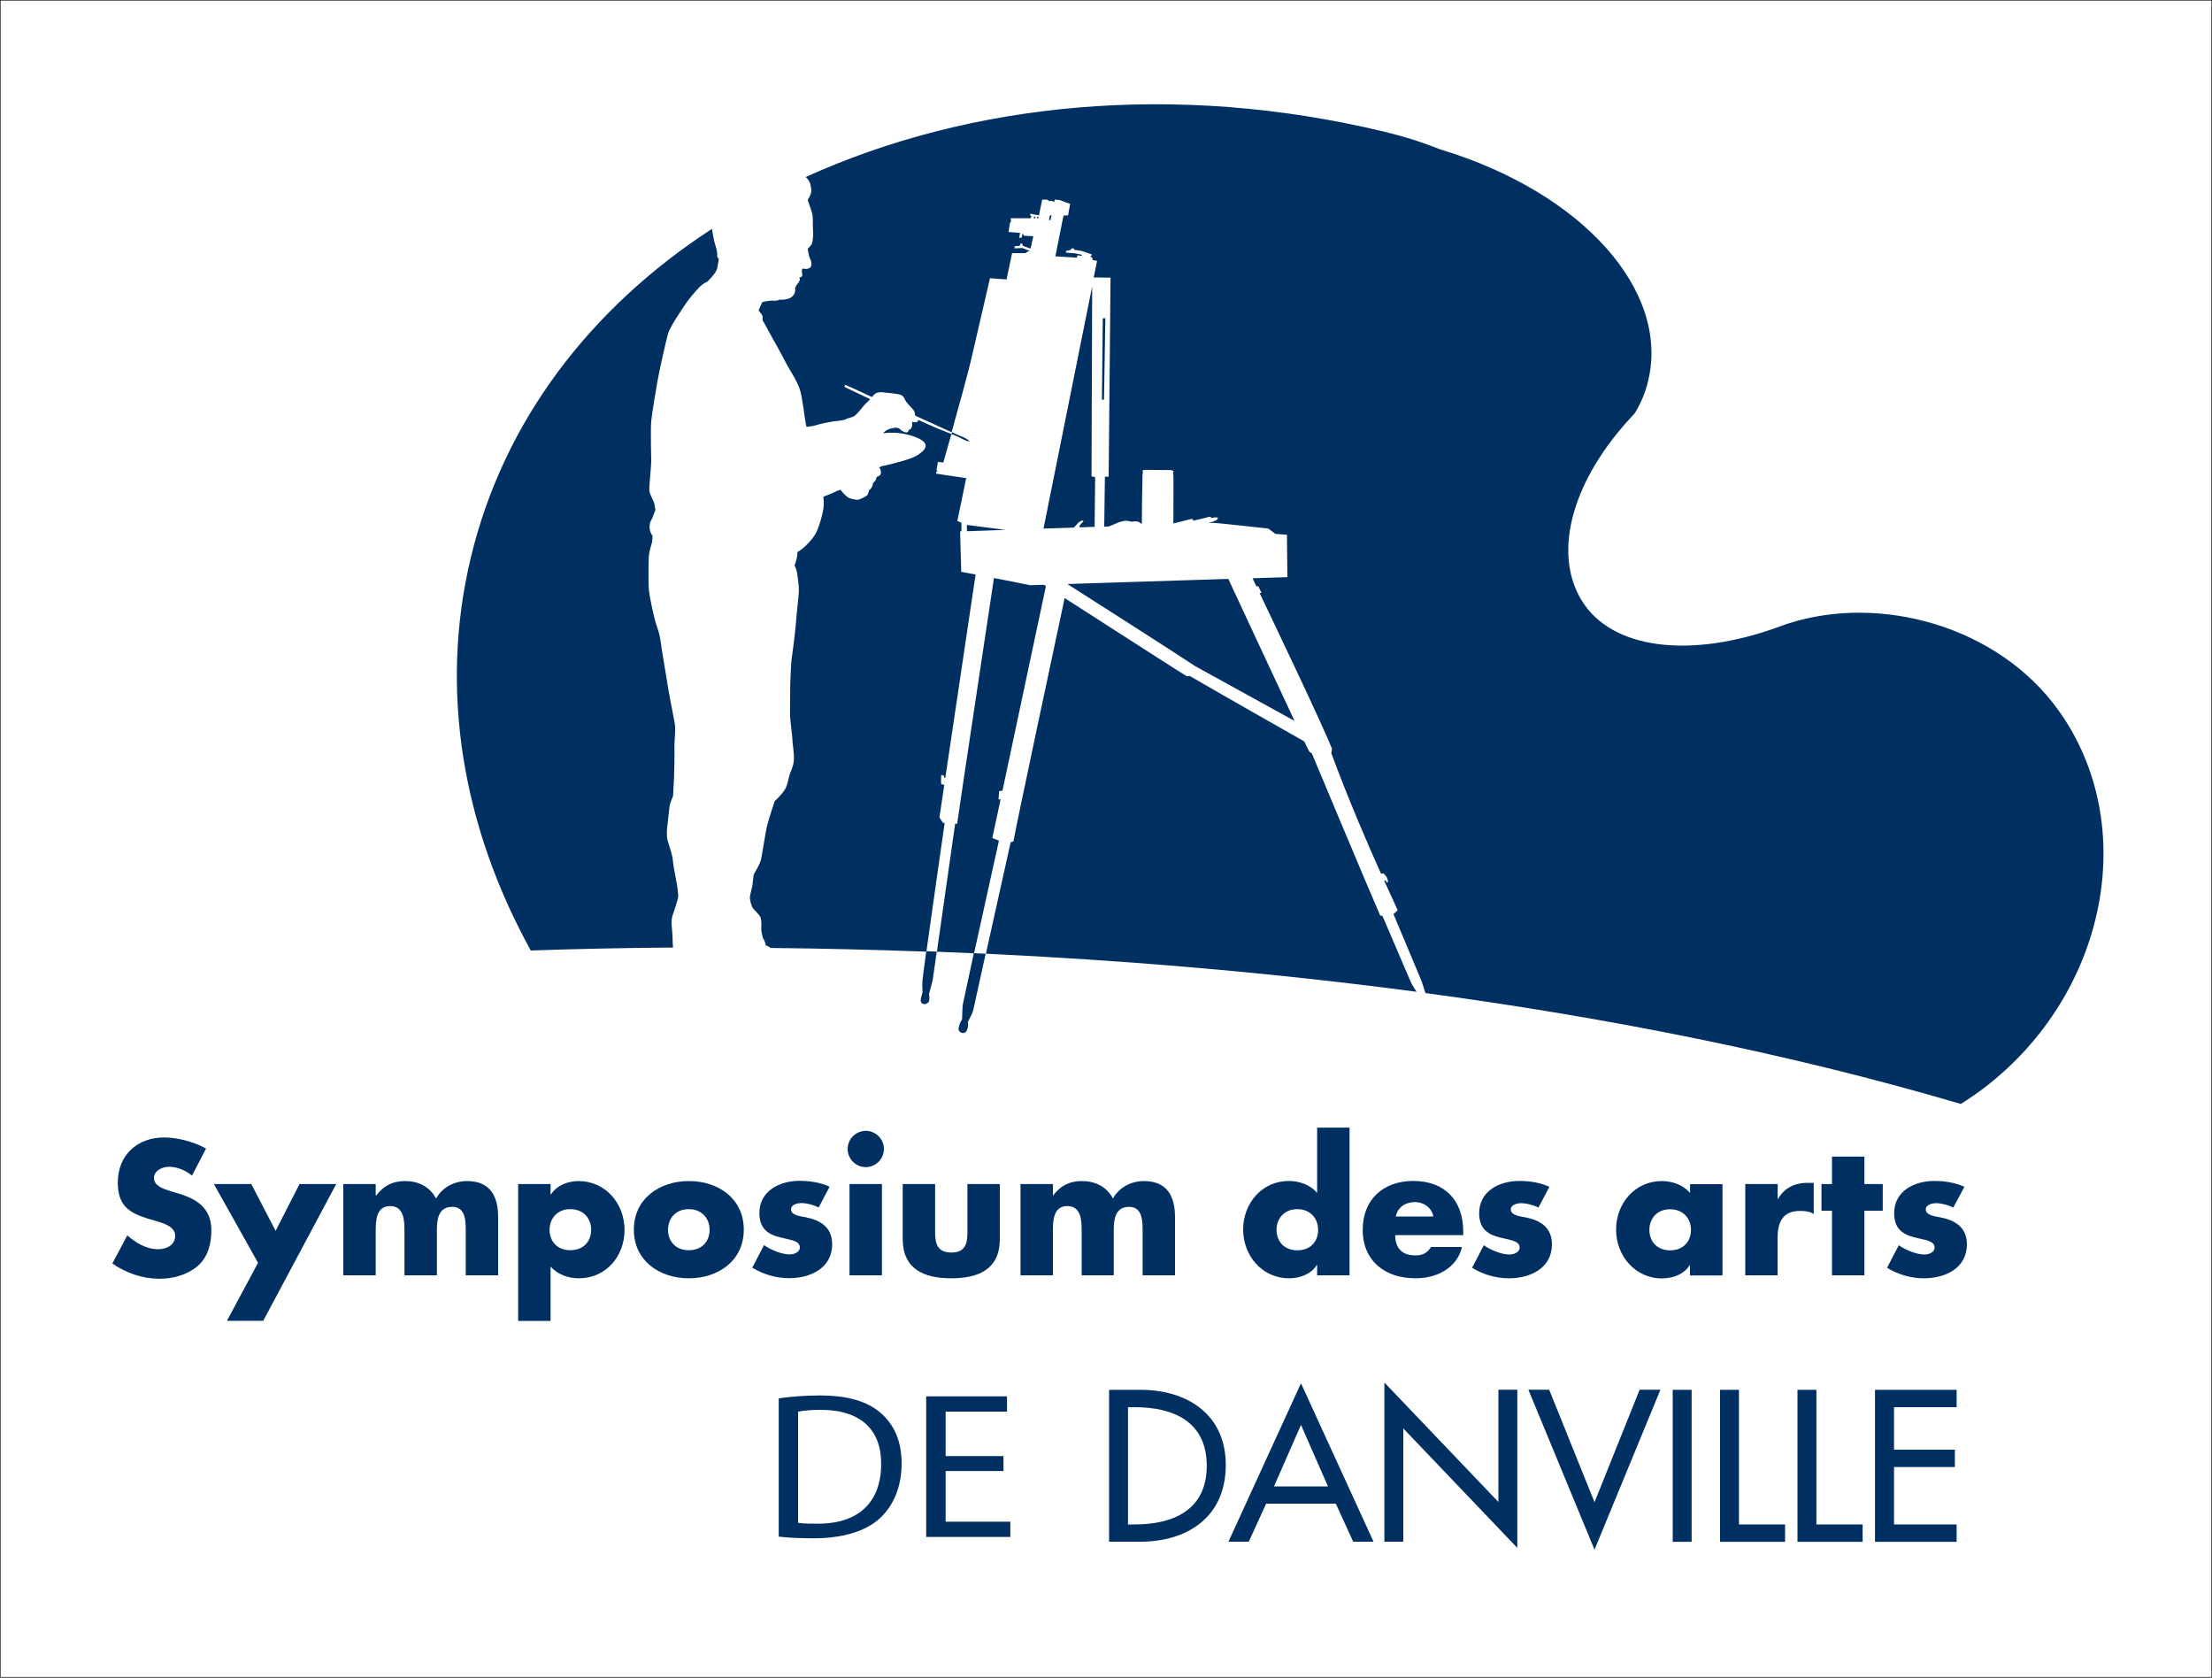
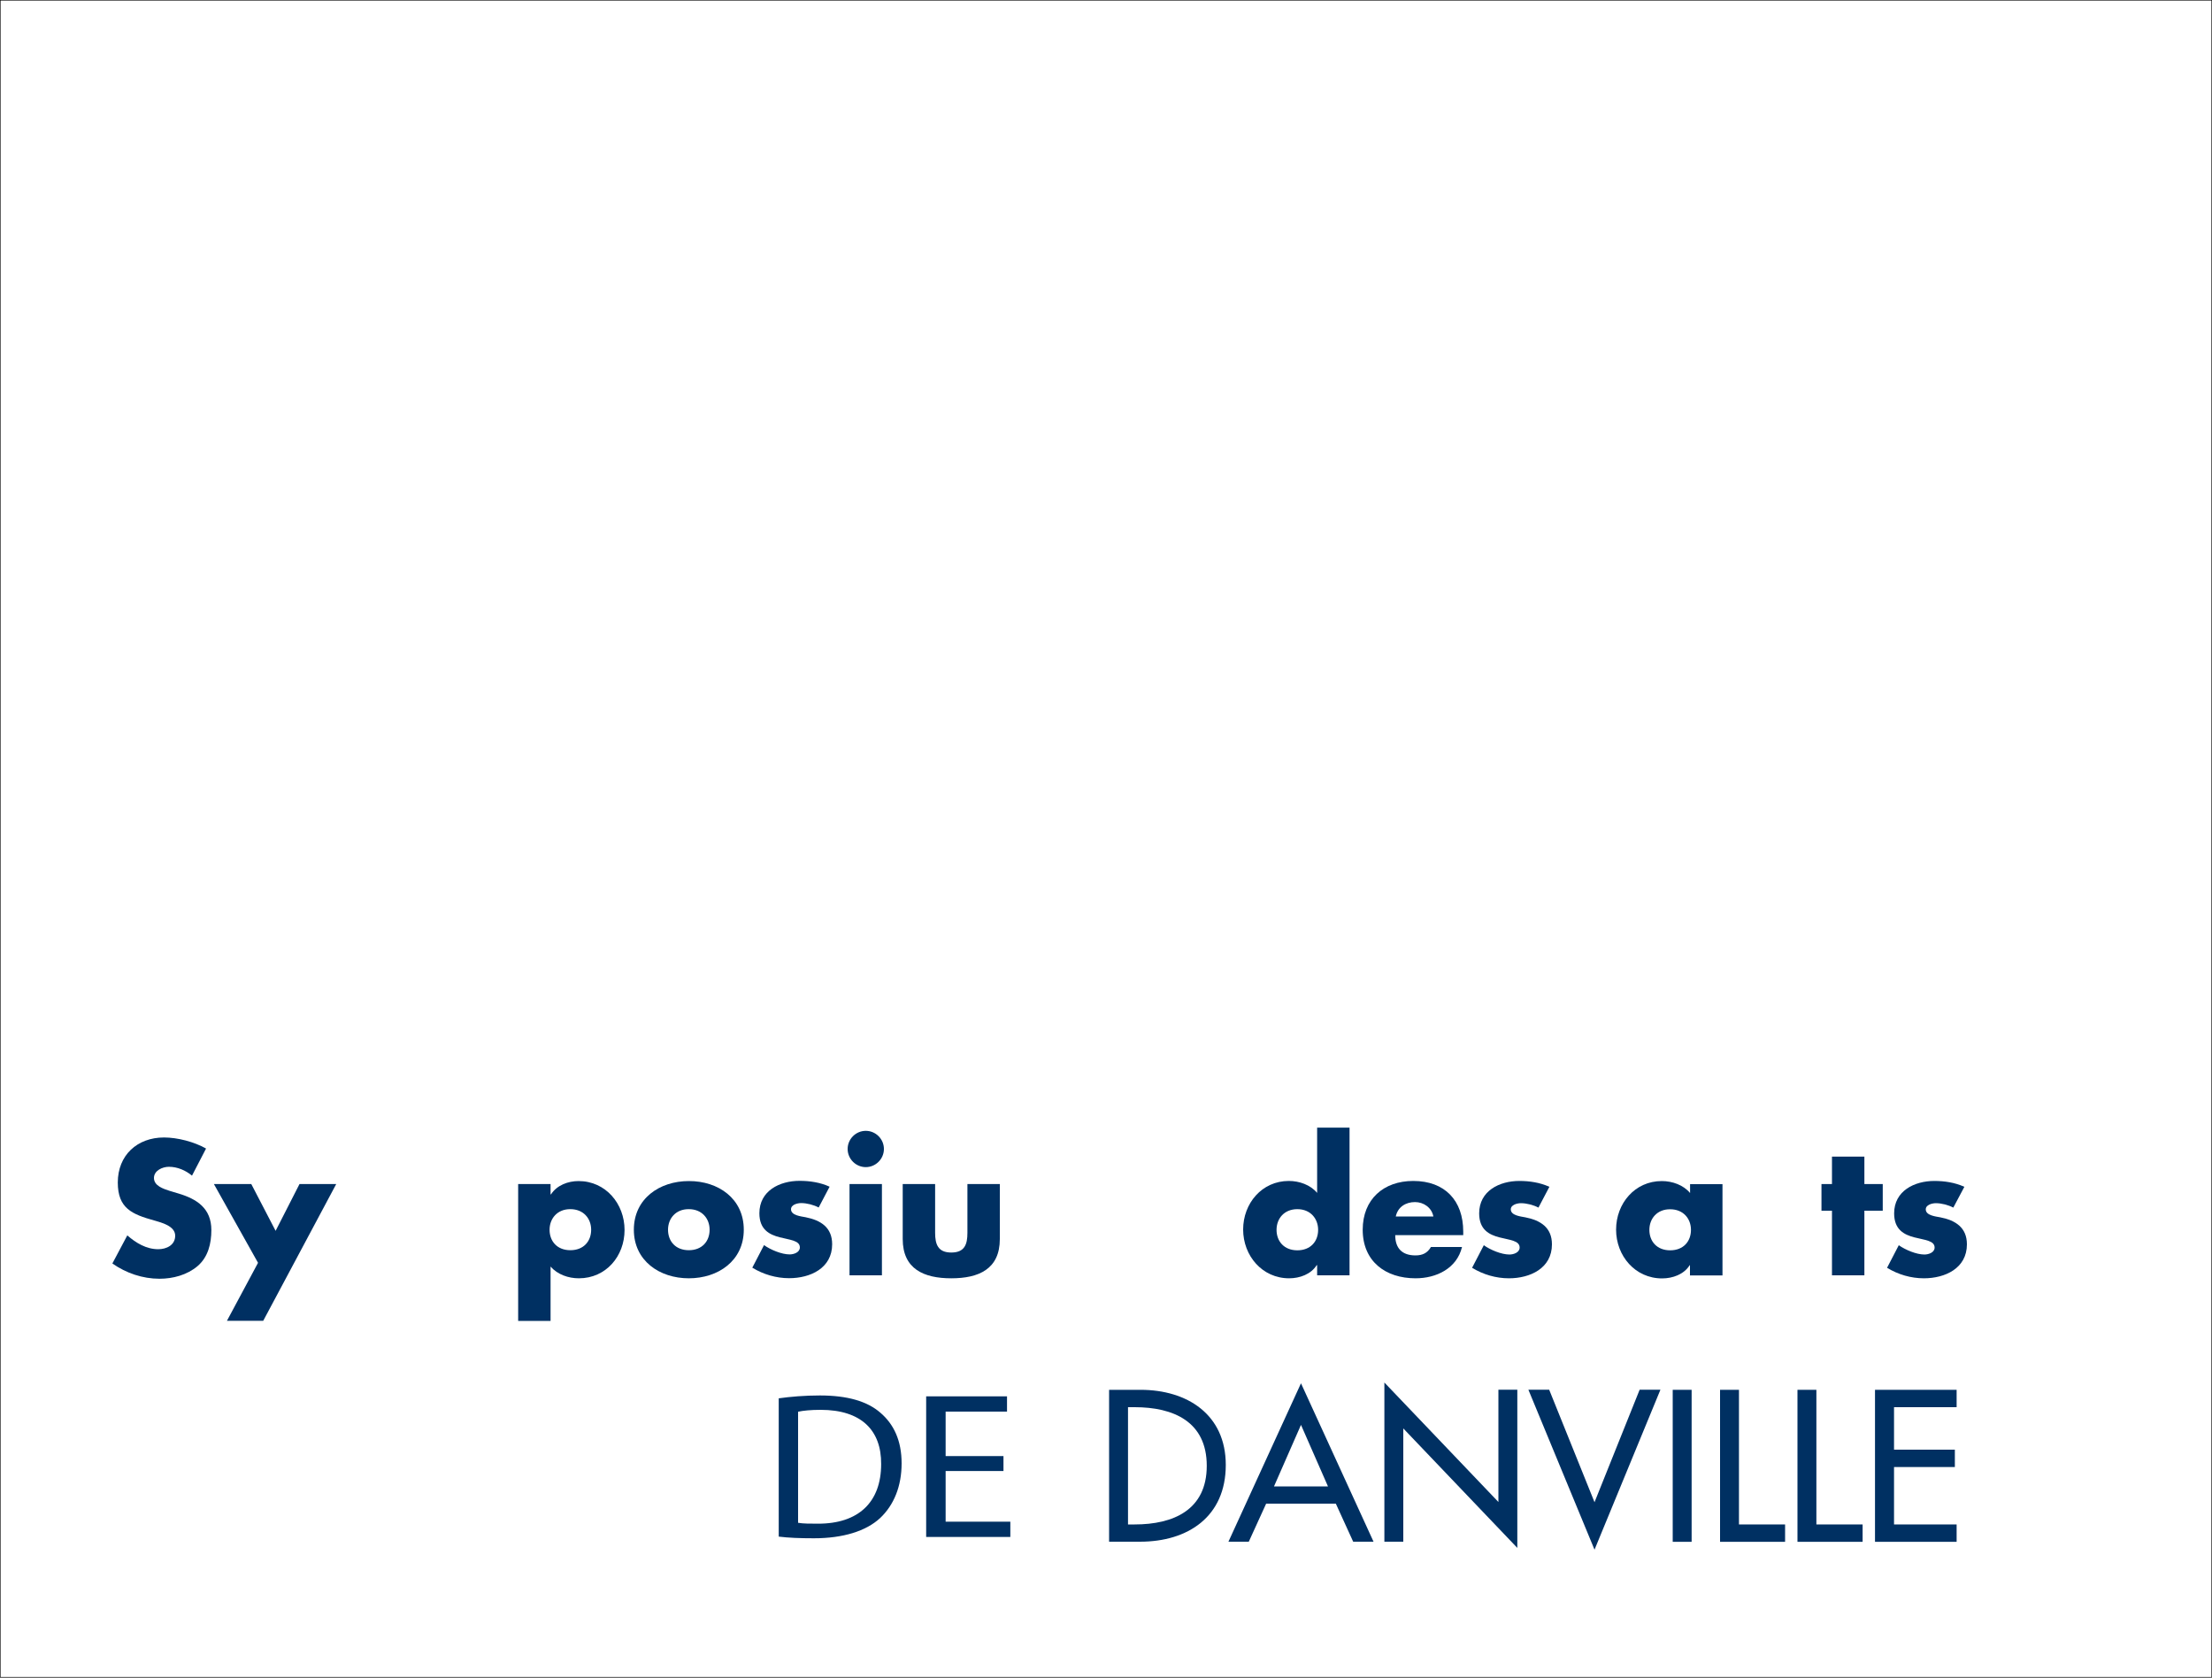
<svg xmlns="http://www.w3.org/2000/svg" version="1.1" id="Calque_1" x="0px" y="0px" viewBox="0 0 2000 1516.4" style="enable-background:new 0 0 2000 1516.4;" xml:space="preserve">
  <rect x="0" y="0" width="2000" height="1516.4" fill="#808080" stroke="none" />
  <style type="text/css">
	.st0{fill:#FFFFFF;stroke:#000000;stroke-miterlimit:10;}
	.st1{fill:#004C71;}
	.st2{fill:#003062;}
</style>
  <rect class="st0" width="2000" height="1516.4" />
  <path class="st1" d="M1460.6,385.1" />
  <g>
    <path class="st2" d="M173.6,1062.7c-5.8-4.8-13.2-8-20.9-8c-5.8,0-13.5,3.4-13.5,10.1c0,7.1,8.5,9.8,14,11.6l8,2.4   c16.9,5,29.9,13.5,29.9,33.1c0,12.1-2.9,24.4-12.5,32.6c-9.5,8-22.2,11.4-34.4,11.4c-15.3,0-30.2-5.1-42.6-13.8l13.5-25.4   c7.9,6.9,17.2,12.5,28,12.5c7.4,0,15.3-3.7,15.3-12.2c0-8.8-12.4-11.9-19.1-13.8c-19.8-5.6-32.8-10.8-32.8-34.3   c0-24.6,17.5-40.7,41.8-40.7c12.2,0,27.2,3.9,38,10L173.6,1062.7z" />
    <path class="st2" d="M193.4,1070.3h33.8l22,42.3l21.6-42.3H304L238,1193.9h-32.8l28.1-52.4L193.4,1070.3z" />
-     <path class="st2" d="M339.9,1080.6h0.3c6.9-9.2,15.4-13,26-13c11.9,0,22.2,4.8,28.1,15.8c5.6-10.3,16.7-15.8,28-15.8   c20.9,0,28.1,13.7,28.1,32.6v52.6h-29.3v-39.4c0-8.5,0.3-22.5-12.1-22.5c-13.5,0-14,12.7-14,22.5v39.4h-29.3v-39.4   c0-9.2,0-23.2-13-23.2c-13,0-13,14-13,23.2v39.4h-29.3v-82.5h29.3V1080.6z" />
    <path class="st2" d="M497.9,1079.6h0.3c5.3-8.2,15.3-12,24.9-12c24.6,0,41.6,20.6,41.6,44.2c0,23.8-16.9,43.7-41.3,43.7   c-9.5,0-19.3-3.4-25.6-10.6v49.1h-29.3v-123.7h29.3V1079.6z M496.9,1111.6c0,10.5,6.9,18.5,18.8,18.5c11.9,0,18.8-8,18.8-18.5   c0-10.1-6.9-18.6-18.8-18.6C503.9,1092.9,496.9,1101.5,496.9,1111.6z" />
    <path class="st2" d="M672.5,1111.6c0,28-23.1,43.9-49.7,43.9c-26.4,0-49.7-15.8-49.7-43.9c0-28.1,23.2-44,49.7-44   C649.4,1067.5,672.5,1083.4,672.5,1111.6z M604,1111.6c0,10.5,6.9,18.5,18.8,18.5c11.9,0,18.8-8,18.8-18.5   c0-10.1-6.9-18.6-18.8-18.6C610.9,1092.9,604,1101.5,604,1111.6z" />
    <path class="st2" d="M740.2,1091.5c-4.5-2.4-10.8-4-15.8-4c-3.4,0-9.2,1.4-9.2,5.6c0,5.6,9.2,6.4,13.2,7.2c13.7,2.7,24,9.2,24,24.4   c0,21.7-19.8,30.7-38.9,30.7c-11.7,0-23.3-3.4-33.3-9.5l10.6-20.4c5.9,4.2,15.9,8.4,23.2,8.4c3.7,0,9.2-1.8,9.2-6.3   c0-6.4-9.2-6.8-18.3-9.2c-9.2-2.4-18.3-6.9-18.3-21.7c0-20.3,18.3-29.3,36.3-29.3c9.3,0,18.7,1.4,27.2,5.3L740.2,1091.5z" />
    <path class="st2" d="M797.4,1152.8h-29.3v-82.5h29.3V1152.8z M799.2,1038.6c0,9-7.4,16.4-16.4,16.4c-9,0-16.4-7.4-16.4-16.4   c0-9,7.4-16.4,16.4-16.4C791.8,1022.2,799.2,1029.6,799.2,1038.6z" />
    <path class="st2" d="M845.5,1070.3v44.1c0,10.4,2.6,17.8,14.6,17.8c12.1,0,14.6-7.4,14.6-17.8v-44.1H904v49.7   c0,27.2-19.1,35.5-43.9,35.5c-24.8,0-43.9-8.4-43.9-35.5v-49.7H845.5z" />
-     <path class="st2" d="M951.9,1080.6h0.3c6.9-9.2,15.4-13,26-13c11.9,0,22.2,4.8,28.1,15.8c5.6-10.3,16.7-15.8,28-15.8   c20.9,0,28.1,13.7,28.1,32.6v52.6h-29.3v-39.4c0-8.5,0.3-22.5-12.1-22.5c-13.5,0-14,12.7-14,22.5v39.4H978v-39.4   c0-9.2,0-23.2-13-23.2c-13,0-13,14-13,23.2v39.4h-29.3v-82.5h29.3V1080.6z" />
    <path class="st2" d="M1190.8,1143.6h-0.3c-5.1,8.2-15.3,11.9-24.9,11.9c-24.4,0-41.6-20.4-41.6-44.1c0-23.6,16.9-43.9,41.3-43.9   c9.5,0,19.5,3.5,25.6,10.8v-59h29.3v133.5h-29.3V1143.6z M1154.2,1111.7c0,10.4,6.9,18.5,18.8,18.5c11.9,0,18.8-8,18.8-18.5   c0-10.1-6.9-18.7-18.8-18.7C1161.1,1093,1154.2,1101.5,1154.2,1111.7z" />
    <path class="st2" d="M1323.1,1116.5h-61.6c0,11.9,6.3,18.3,18.3,18.3c6.3,0,10.8-2.1,14-7.6h28.1c-4.7,19.4-23.2,28.3-42,28.3   c-27.3,0-47.8-15.4-47.8-43.9c0-27.5,18.8-44.1,45.7-44.1c28.6,0,45.2,17.7,45.2,45.8V1116.5z M1296,1099.6   c-1.5-7.9-8.7-13-16.6-13c-8.5,0-15.6,4.5-17.4,13H1296z" />
    <path class="st2" d="M1391,1091.6c-4.5-2.4-10.8-4-15.8-4c-3.4,0-9.2,1.4-9.2,5.6c0,5.6,9.2,6.4,13.2,7.2c13.7,2.7,24,9.2,24,24.4   c0,21.7-19.8,30.7-38.9,30.7c-11.7,0-23.3-3.4-33.3-9.5l10.6-20.4c5.9,4.2,15.9,8.4,23.2,8.4c3.7,0,9.2-1.8,9.2-6.3   c0-6.4-9.2-6.8-18.3-9.2c-9.2-2.4-18.3-6.9-18.3-21.7c0-20.3,18.3-29.3,36.3-29.3c9.3,0,18.6,1.4,27.2,5.3L1391,1091.6z" />
-     <path class="st2" d="M1607.3,1083.8h0.3c5.6-10.1,15.3-14.6,26.7-14.6h5.6v28.1c-4-2.3-7.9-2.7-12.4-2.7   c-16.2,0-20.3,10.8-20.3,24.9v33.3H1578v-82.5h29.3V1083.8z" />
    <path class="st2" d="M1685.7,1152.8h-29.3v-58.4h-9.5v-24.1h9.5v-24.8h29.3v24.8h16.6v24.1h-16.6V1152.8z" />
    <path class="st2" d="M1766.1,1091.6c-4.5-2.4-10.8-4-15.7-4c-3.4,0-9.2,1.4-9.2,5.6c0,5.6,9.2,6.4,13.2,7.2   c13.7,2.7,24,9.2,24,24.4c0,21.7-19.8,30.7-38.9,30.7c-11.7,0-23.3-3.4-33.3-9.5l10.6-20.4c6,4.2,15.9,8.4,23.2,8.4   c3.7,0,9.2-1.8,9.2-6.3c0-6.4-9.2-6.8-18.3-9.2c-9.2-2.4-18.3-6.9-18.3-21.7c0-20.3,18.3-29.3,36.3-29.3c9.3,0,18.6,1.4,27.2,5.3   L1766.1,1091.6z" />
    <g>
      <path class="st2" d="M1002.8,1256.3h28.4c42.1,0,77.1,22.2,77.1,67.9c0,46.8-34.2,69.4-77.6,69.4h-27.9V1256.3z M1019.9,1378h6    c35,0,65.2-13.1,65.2-53c0-40.1-30.3-53-65.2-53h-6V1378z" />
      <path class="st2" d="M1144.8,1359.2l-15.7,34.4h-18.4l65.6-143.2l65.6,143.2h-18.4l-15.7-34.4H1144.8z M1176.3,1288l-24.4,55.6    h48.8L1176.3,1288z" />
      <path class="st2" d="M1251.7,1249.7l103.1,108v-101.5h17.1v143l-103.1-108v102.4h-17.1V1249.7z" />
      <path class="st2" d="M1441.7,1357.9l40.8-101.7h18.8l-59.6,144.6l-59.8-144.6h18.8L1441.7,1357.9z" />
      <path class="st2" d="M1529.5,1393.7h-17.1v-137.4h17.1V1393.7z" />
      <path class="st2" d="M1572.3,1378h41.7v15.7h-58.8v-137.4h17.1V1378z" />
      <path class="st2" d="M1642.4,1378h41.7v15.7h-58.9v-137.4h17.1V1378z" />
      <path class="st2" d="M1695.3,1256.3h73.8v15.7h-56.6v38.4h55v15.7h-55v51.9h56.6v15.7h-73.8V1256.3z" />
    </g>
    <path class="st2" d="M1557.2,1152.9H1528v-9.2h-0.3c-5.1,8.2-15.3,11.9-24.9,11.9c-24.4,0-41.6-20.4-41.6-44.1   c0-23.6,16.9-43.9,41.3-43.9c9.5,0,19.5,3.5,25.6,10.8v-8h29.3V1152.9z M1491.3,1111.7c0,10.5,6.9,18.5,18.8,18.5   c11.9,0,18.8-8,18.8-18.5c0-10.1-6.9-18.6-18.8-18.6C1498.2,1093,1491.3,1101.6,1491.3,1111.7z" />
    <g>
      <path class="st2" d="M704,1264c10.8-1.5,23.4-2.6,37.3-2.6c25,0,42.9,5.3,54.7,15.6c12.2,10.4,19.2,25.3,19.2,45.8    c0,20.7-7,37.7-19.4,49.4c-12.8,11.9-33.7,18.3-59.9,18.3c-12.6,0-22.8-0.4-31.8-1.5V1264z M721.6,1376.5    c4.4,0.8,10.8,0.8,17.6,0.8c37.2,0.2,57.5-19.6,57.5-53.9c0.2-30.4-17.8-49-54.7-49c-9,0-15.8,0.7-20.4,1.7V1376.5z" />
      <path class="st2" d="M907.3,1329.7H855v45.8h58.5v13.8h-76.1v-127.1h73.1v13.8H855v40.2h52.3V1329.7z" />
    </g>
  </g>
-   <path class="st2" d="M874.3,480.2l35-1.2l-35.1-4.5L874.3,480.2z M1264.5,861.8c-1.1-2.6-11.8-27.6-14.5-33.8  c-1.2-0.3-2.1-0.5-2.1-0.5c-9.2-20.8-61.8-146.5-61.8-146.5c-3.1-1.5-3.2-3.6-4.9-6.8c-0.2-0.5-0.9-1.9-1.9-4  c-18.2-10.3-77-43.7-103.6-59.2c-1.1,0.3-2.2,0.4-2.8,0.2c-1.1-0.4-72.6-46.4-110.3-70.6c-11.4,53.6-43.8,205.3-46.3,220  c0,0-1,0.4-2.5,0.7c-2,9.2-13.5,60.5-22.4,100.8c118.7,5.6,251.4,16.1,389.4,34.4c-1.8-2.8-3.6-5.7-4.3-7  C1275.4,887.6,1265.8,864.8,1264.5,861.8z M854.1,708l0.3-2.3l-0.2,0L854.1,708z M897.2,757.5c0,0,3-13.9,7.5-35l-1.9,0.1l0.6-7.5  l3-0.4c12.2-57.1,32.9-154.5,39.3-185c-0.7-0.4-1.2-0.8-1.8-1.1l-12.5,0.4c-10.1-2.1-22-4.5-32.7-6.5c-4.2,27.8-31.4,208-33.3,222.2  l-1.8-0.1c-2.2,15.3-11.2,79.1-16.5,115.7c11.1,0.4,22.3,0.9,33.6,1.4c8.7-39.2,20.1-90.9,22.5-101.8  C901.3,759.1,899.1,758.3,897.2,757.5z M852.5,743.6l-3.1-4.6l4.4-29.7c-0.3,0-1.9-0.1-2.8-0.6c-0.2-1-0.2-5.4,0-8.1l2.1,0.2  l0.8,2.3l0.8,0.1l27.4-183.9c-7.8-1.4-13-2.4-13-2.4c-0.2-6.4-1-36.6-1-36.6l1.2,0v-7.8l-3.7-1.6c0,0,3.2-15.8,8-38.7l-27-4  l-0.2-1.7l1.2-0.2l-0.8-1.5l1.2-7.3l4.9,0.6c1.7-6.1,4.3-15.4,7.3-25.8c-4.3-1.7-9.3-3.7-13-5.2c-4.4-1.8-12.4-5.5-17-7.6  c0,0.1,0.1,0.1,0.1,0.2c-0.5,2.5-3.3,2.2-5.6,1.5c0,0,0.9,6.9-3,7.3c0,0-0.3,3.2-3.3,2.2c-2.1-0.7-3.1-1.2-4.5-2.6  c-1.4-1.4-3.1-1.7-5.1-1.4c-2.1,0.3-5.5,1-7.5,2.4c-0.8,0.5-1.8,1.4-2.9,2.5c5.8-0.7,15.4-1.2,26.9,2.6c19.2,6.4,10.3,13.4,3.8,17.5  c-5.4,3.4-22.7,7.9-32.3,9.8c-0.6,0.4-1.3,0.8-2,1.3c1.1,0.5,1.6,2.1,1.7,3.9c0.2,2.6-1.2,3.4-4.1,4.6c0,2.7-1.2,3.1-3.3,5.8  c0.2,1.9-1.2,4.6-3.4,6.2c0,0-0.5,3.4-1.9,4.6c-1.4,1.2-6.9,3.9-8.4,3.9c-1.5,0-6.9-1-8.7-2.2c-1.9-1.2-6-5.5-6.6-6.9  c-1.2,0.3-2.4,0.6-3.7,1.3c-2.1,1.1-7.7,3.5-11.9,4.9c0.2,2.3,0.3,4.7,0.3,7.1c0,5.8-3.4,17.8-6.5,24.7c-3.1,6.9-12,15.1-15.8,17.5  c-0.5,0.3-1.1,0.5-1.6,0.8v2.3c0,2.1-1.4,7.1-2.5,9.6c0,0,1.8,3.9,2.3,7.1c0.5,3.2,1.8,11.9,1.6,16.7c-0.2,4.8-2.1,20.1-2.7,28.8  c-0.7,8.7-3,27-3.7,31.1c-0.7,4.1-1.1,17.1-1.4,23.3c-0.2,6.2,0,19.2-0.2,26c-0.2,6.9,2.1,20.1,2.1,23.8c0,3.7,1.8,13.2,1.4,19.4  c-0.5,6.2-3,10.3-3.9,13.2c-0.9,3-1.6,7.8-3.2,11.4c-1.6,3.7-5.9,8.4-10.3,12.6c0,0-5.5,16.4-6.9,22.4c-1.4,5.9-4.3,24.9-5.3,29.7  c-0.9,4.8-5,10.5-6.8,14.4c0,0-0.9,7.3-1.1,9.4c-0.2,2.1-2.1,8.2-2.3,10.7c-0.2,2.5,1.6,8.5,2.7,10c1.1,1.6,6.4,6.2,7.1,8.7  c0.7,2.5,0.7,8,0.5,9.8c-0.2,1.8,0.9,6.2,1.4,8.2c0,0,0.5,1.4,1.1,2.1c0.5,0.5,1.1,2.6,1.6,4.9c1.6,0.3,3.4,1.5,4.4,2.3  c43.4,0.4,90.6,1.5,140.8,3.3c5.1-36.6,14.2-100.2,16.5-116.1L852.5,743.6z M789.3,427.1l-0.2,0.2c0.1,0,0.1,0,0.2,0  C789.3,427.3,789.4,427.2,789.3,427.1z M607.6,840.2c-0.7-5.7-0.5-10.3,0.7-13.2c1.1-3,4.3-13,4.8-15.8c0.5-2.7-0.9-11.2-1.8-15.8  c-0.9-4.6-3-15.8-3-18.3c0-2.5-3-12.1-4.3-16.2c-1.4-4.1-1.1-8.7-0.9-11.4c0.2-2.7,2.1-18.5,2.3-20.8c0.2-2.3,2.5-7.3,3-8.7  c0.5-1.4,0.2-5.3,0.7-10.1c0.5-4.8,0.9-30.6,0.7-33.8c-0.2-3.2,0.9-16,0.7-19.2c-0.2-3.2-4.6-24-5.9-32c-1.4-8-5.7-34.7-6.4-38.8  c-0.7-4.1-0.9-10.5-3.9-18.7c-3-8.2-6.9-27.6-7.5-33.3c-0.7-5.7-0.5-25.1-0.2-30.4c0.2-5.3,2.5-11.6,3-13.7c0.3-1.4,0.3-3.5,0.3-5.8  c-0.5-0.7-1-1.5-1.4-2.4c-1.4-2.7-1.7-8.2,0-11c1.7-2.7,2.7-6.5,4.1-9.9c0,0-0.7-4.1-1-5.8c-0.3-1.7-4.1-7.9-4.5-11.6  c-0.3-3.8,1.7-21.9,1.7-26c0-4.1-0.7-29.1,0-36.7c0.7-7.5,4.1-27.4,5.8-37c1.7-9.6,7.5-35.3,9.3-41.8c1.7-6.5,12-21.2,15.1-26  c3.1-4.8,9.9-13,13.4-16.4c2.9-3,5.1-4.1,7.2-5c4-4,8.1-8.6,8.9-12.4c1-4.8,1.4-8.2,1.4-8.2l-1.4-1.7c0-2.1,0-3.8-0.3-5.5  c-0.3-1.7-2.4-7.9-3.1-12c-0.4-2.1-0.9-5.1-1.4-7.9C534.4,277.9,455.4,380,425.7,504c-29,120.9-6.9,244.4,54.2,355.2  c33.6-1.2,77.1-2.3,128.6-2.7c0-0.7,0-1.3-0.1-1.6C608.1,853,608.3,845.9,607.6,840.2z M934.6,197.2h1.6v-1.3h-1.2L934.6,197.2z   M975.1,472.4c1-1,2.8-1.8,3.2-1.9c0.6,0.1,1.4,0.5,1.4,0.5c-0.5,0.8-1.3,1.4-2.4,2.7c-1.1,1.3-1.4,1.7-1.4,1.7  c0.1,0.4,0.3,0.8,0.5,1.3l13.3-0.5l0.5-44.8l-3.3-0.9l0.6-171.7l-44,219l27.5-0.9C973,474.6,974.8,472.7,975.1,472.4z M1861.2,642.1  c-54.6-76.2-161.3-105.4-244.6-78.4l-0.2,0c-0.8,0.3-1.6,0.6-2.5,0.9c-2.1,0.7-4.2,1.5-6.4,2.3c-78.5,28.5-150.9,20.7-178-25.1  c-26-43.9-7.2-109.4,47.6-167.1l1.2-1.5c5.4-9,9.5-18.6,11.9-29c19.6-81.5-59.4-170.2-187.7-209.1c-19-7.4-34-12-51.1-16.1  c-188.9-45.4-374.4-26.4-522.9,41c2.1,2.1,3.9,4.5,4.2,6.5c0.7,4.5,1.4,5.5,0.3,8.9c-0.8,2.6-2.7,5.1-2.7,5.1  c1.4,5.1,4.1,11,4.5,15.1c0.3,4.1,0,9.3,0.3,12.7c0.3,3.4,0,10.6-1.4,12.7c-1.4,2.1-3.4,3.8-3.4,3.8c0.7,4.5,1.4,7.9,2.4,9.6  c1,1.7,1.4,5.5,0.3,6.9c-1,1.4-3.4,2.1-5.5,1.7c-2.1-0.3-2.1-0.3-2.4,1c-0.3,1.4,0.3,3.1,0.3,4.8c0,1.7-2.7,2.1-2.7,2.1  c1,2.1,0.4,2.1-0.3,3.8c-0.7,1.7-1,1-2.4,3.4c-1.4,2.4-1,2.1-1,4.1c0,2.1-1.4,6.5-6.5,7.9c-5.1,1.4-7.5,0.7-7.5,0.7  c-3.8,1.7-5.8,0.7-8.6,1c-2.7,0.3-6.2,0.7-7.2,1.4c-1.4,2.9-2.6,5.6-3.3,7.4c0.7,1,1.4,1.9,1.9,2.5c2.7,3.1,1.4,3.4,1.7,6.5  c0,0,2.4,3.8,4.5,7.9c2.1,4.1,6.2,11.3,8.9,16.1c2.7,4.8,6.5,12,8.6,16.1c2.1,4.1,9.3,14.7,11.7,22.3c2.4,7.5,4.4,26.7,5.5,31.9  c0.2,0.8,0.4,1.4,0.6,2c3.5-0.4,6.9-1,9-1.7c4.5-1.4,10.3-2.4,14-3.1c3.8-0.7,9.6-0.7,12.3-2.1c2.7-1.4,5.1-1.4,7.5-2.7  c2.4-1.4,6.9-7.2,8.9-9.6c1.4-1.7,3.7-3.6,5.8-5.9c-7.4-3.6-21-9.9-22.2-10.5c-1.4-0.7-1.1-2.7,0-2.3c3.5,1.4,17.4,7.9,23.8,10.9  c0.4-0.4,0.7-0.8,1.1-1.3c2.6-3.5,6.9-3.2,9.2-2.9c2.4,0.3,12,1,15.4,2.1c3.4,1,4.1,4.8,5.1,6.2c1,1.4,3.8,4.5,5.8,6.5  c2.1,2.1,2.2,4,2.2,5.4c0,0,0.4,0.5,0.9,1.1c6.5,2.9,22.6,10.3,32.3,14.7c6.6-23.6,14.6-52.6,17.4-64.5  c4.2-18.1,17.3-74.7,17.3-74.7l15,1.1l5-23.8h12.3l1.9-1.5l1.9-0.4l0,0l-6.8-2.7l-7.1,0.3l0.1-1.9l4.8-0.5l0.3-1.9l1.9,0.1  c0,0,0.1,0.5,0.3,1.8c0.4,0.3,4.6,1.7,7.1,2.6l2.5-11.2l-8.5-0.4l-1.2-2.3l-0.8,3.9l-2.3,0.4l0.8-4.6l-10.4-0.8c0,0,0.8-6.2,1.5-8.9  c0.8-0.4,0.8-0.4,0.8-0.4l-0.4-3.1H932l0.5-2.3l-1.3-0.5l0.6-1.3l7.6,1.5l2.9-14.3h4.2l2.7,1.5l1.9-0.4l1.9,1.2l0.8-2.3l4.2,0.4  l9.6,3.5l-1.9,10.4l-4,0.1l-1.8,8l0.1,0l-5.8,28.9l19.4,1.2l0.5-2l1.4-0.1l1.3,0.5l1.4-0.1l-0.5-1l-6.3-1.3l-5-0.3l-2.7-0.3l0.3-1.5  l4.2-0.9l0.4-1.2l2.3-0.3l0.4,1.4c0,0,4.1,0.6,5.5,0.8c1.4,0.1,7.2,2.3,7.2,2.3l3,1l0.2,0.8l-0.9,0.5l-0.3,1l1.8,0.8v2l4.1,0.8  l-3,15.1l2.5-0.1l12.7,0.2l-1.7,179.8L999,431l-0.6,45l4.1-0.1c3.2-1.3,6.2-2.5,7.4-3.1c2.5-1.2,6.9-2.1,8.5-2.1s4.6,1.2,6,0.8  c1.3-0.4,4-0.2,5,0.2c0.4,0.2,1.6,0.9,3,2c0.1-8.4,0.2-20.1,0.2-22.3c0-3.5,0.3-19.6,0.4-22.1c0-1.1,0.1-1.2,0.5-2.4  c-0.7-0.7-1.1-2.2,2.3-2.2c1.7,0,18,0.2,20.5,0.2c2.6,0,4.1,0.1,4.6,0.9c0.4,0.5,0,1.1-0.4,1.5c0,0,0.1,0.6,0.4,1.8  c0.2,0.9,0.1,28.2,0,44.1c7.4-1.9,14.6-3.7,15.4-3.9c1-0.4,3.6-0.1,2.1,1.5c4-0.9,12.7-2.9,14.3-3.5c1.5-0.5,2.7,0,2.2,1  c3.1-0.5,6.2-1.2,6.2,0c0,1.2-0.4,1.7-4.7,3.3c-0.7,0.3-2.2,0.7-3.8,1.2l5.1-0.2c9.4,0.8,49.1,5.2,49.1,5.2l6.4,4.8l10.4,0.8  l0.4,38.3l-31.5,1c0.8,1.7,2,4.2,3.5,7.4l1.7-0.2l2.9,6l-1.7,0.2c16.8,35.2,56.6,118.6,65.4,140.6c-0.3,2.5-0.3,3-0.6,4.1  c15.2,41.2,32.7,81.7,44.9,108.8c1,0,1.9,0,2.2-0.1c1,0.7,2.8,2.9,3.1,3.6c0.3,0.7,1.1,2.8,1.1,3.9c-0.6,0.9-0.9,0.8-0.9,0.8  c-1-1.2-1.5-2.1-1.5-2.1c-0.3,0.1-0.7,0.2-1.1,0.3c7.2,16,12,26,12.2,26.7c-1,1.3-2.4,2.4-3.8,3.6c3.5,8.3,24.4,57.9,25.4,60.5  c1.1,2.9,3.3,10.3,3.3,10.3c0.1,0.2,0.3,0.4,0.5,0.6c159,21.4,324.7,53.3,483.8,100.2c7.2-4.5,14.3-9.4,21.3-14.7  C1905.2,898.2,1935.4,745.5,1861.2,642.1z M965.2,527.9c0,0,0,0.1,0,0.1c20.1,12.8,96.9,61.8,114.3,73.4c0,0,0,0.1,0,0.1l91,50.2  c-18.1-38.6-53.5-114.6-59.9-128.4L965.2,527.9z M950.8,194.7l-1.5,0l-0.8,4l1.3,0.4L950.8,194.7z M999.4,287.7h-2.3l-0.8,73.6h1.9  L999.4,287.7z M937.6,197.2h1.3l0.2-1l-1.4-0.2L937.6,197.2z M834.1,885.9c-0.5,6.2,0.1,10.6,0.1,10.6c-1,4.1-2.5,7.9-1.2,9.8  c1.4,1.9,4.2,1.7,6.2,0c1.9-1.7,0.8-7.9,0.8-7.9c1.5-5.1,3.3-12.6,3.3-12.6c0.4-2.4,1.8-12.2,3.7-25.6c-3.2-0.1-6.3-0.2-9.5-0.4  C835.6,874.2,834.2,884.3,834.1,885.9z M870.6,907.7c-0.6,3.3-0.6,13.1-0.8,14c-2.1,2.7-2.7,5.9-3.1,8.1c-0.6,3.5,5.2,5.6,7.1,2.3  c2.3-4,1.3-8.3,1.3-8.3c2.5-4.8,4.4-8.3,5-11.3c0.2-1.2,5.1-23.3,11.1-50.4c-3.6-0.2-7.1-0.3-10.7-0.5  C875.2,886.6,870.8,906.5,870.6,907.7z M867.3,395.3c2.1,1.1,6.6,3.7,9.4,3.7c-1.6-2.1-5.9-4.1-8.2-4.8c-0.5-0.2-3.6-1.6-7.8-3.5  c-0.2,0.5-0.3,1.1-0.5,1.6C863.2,393.5,865.8,394.5,867.3,395.3z" />
</svg>